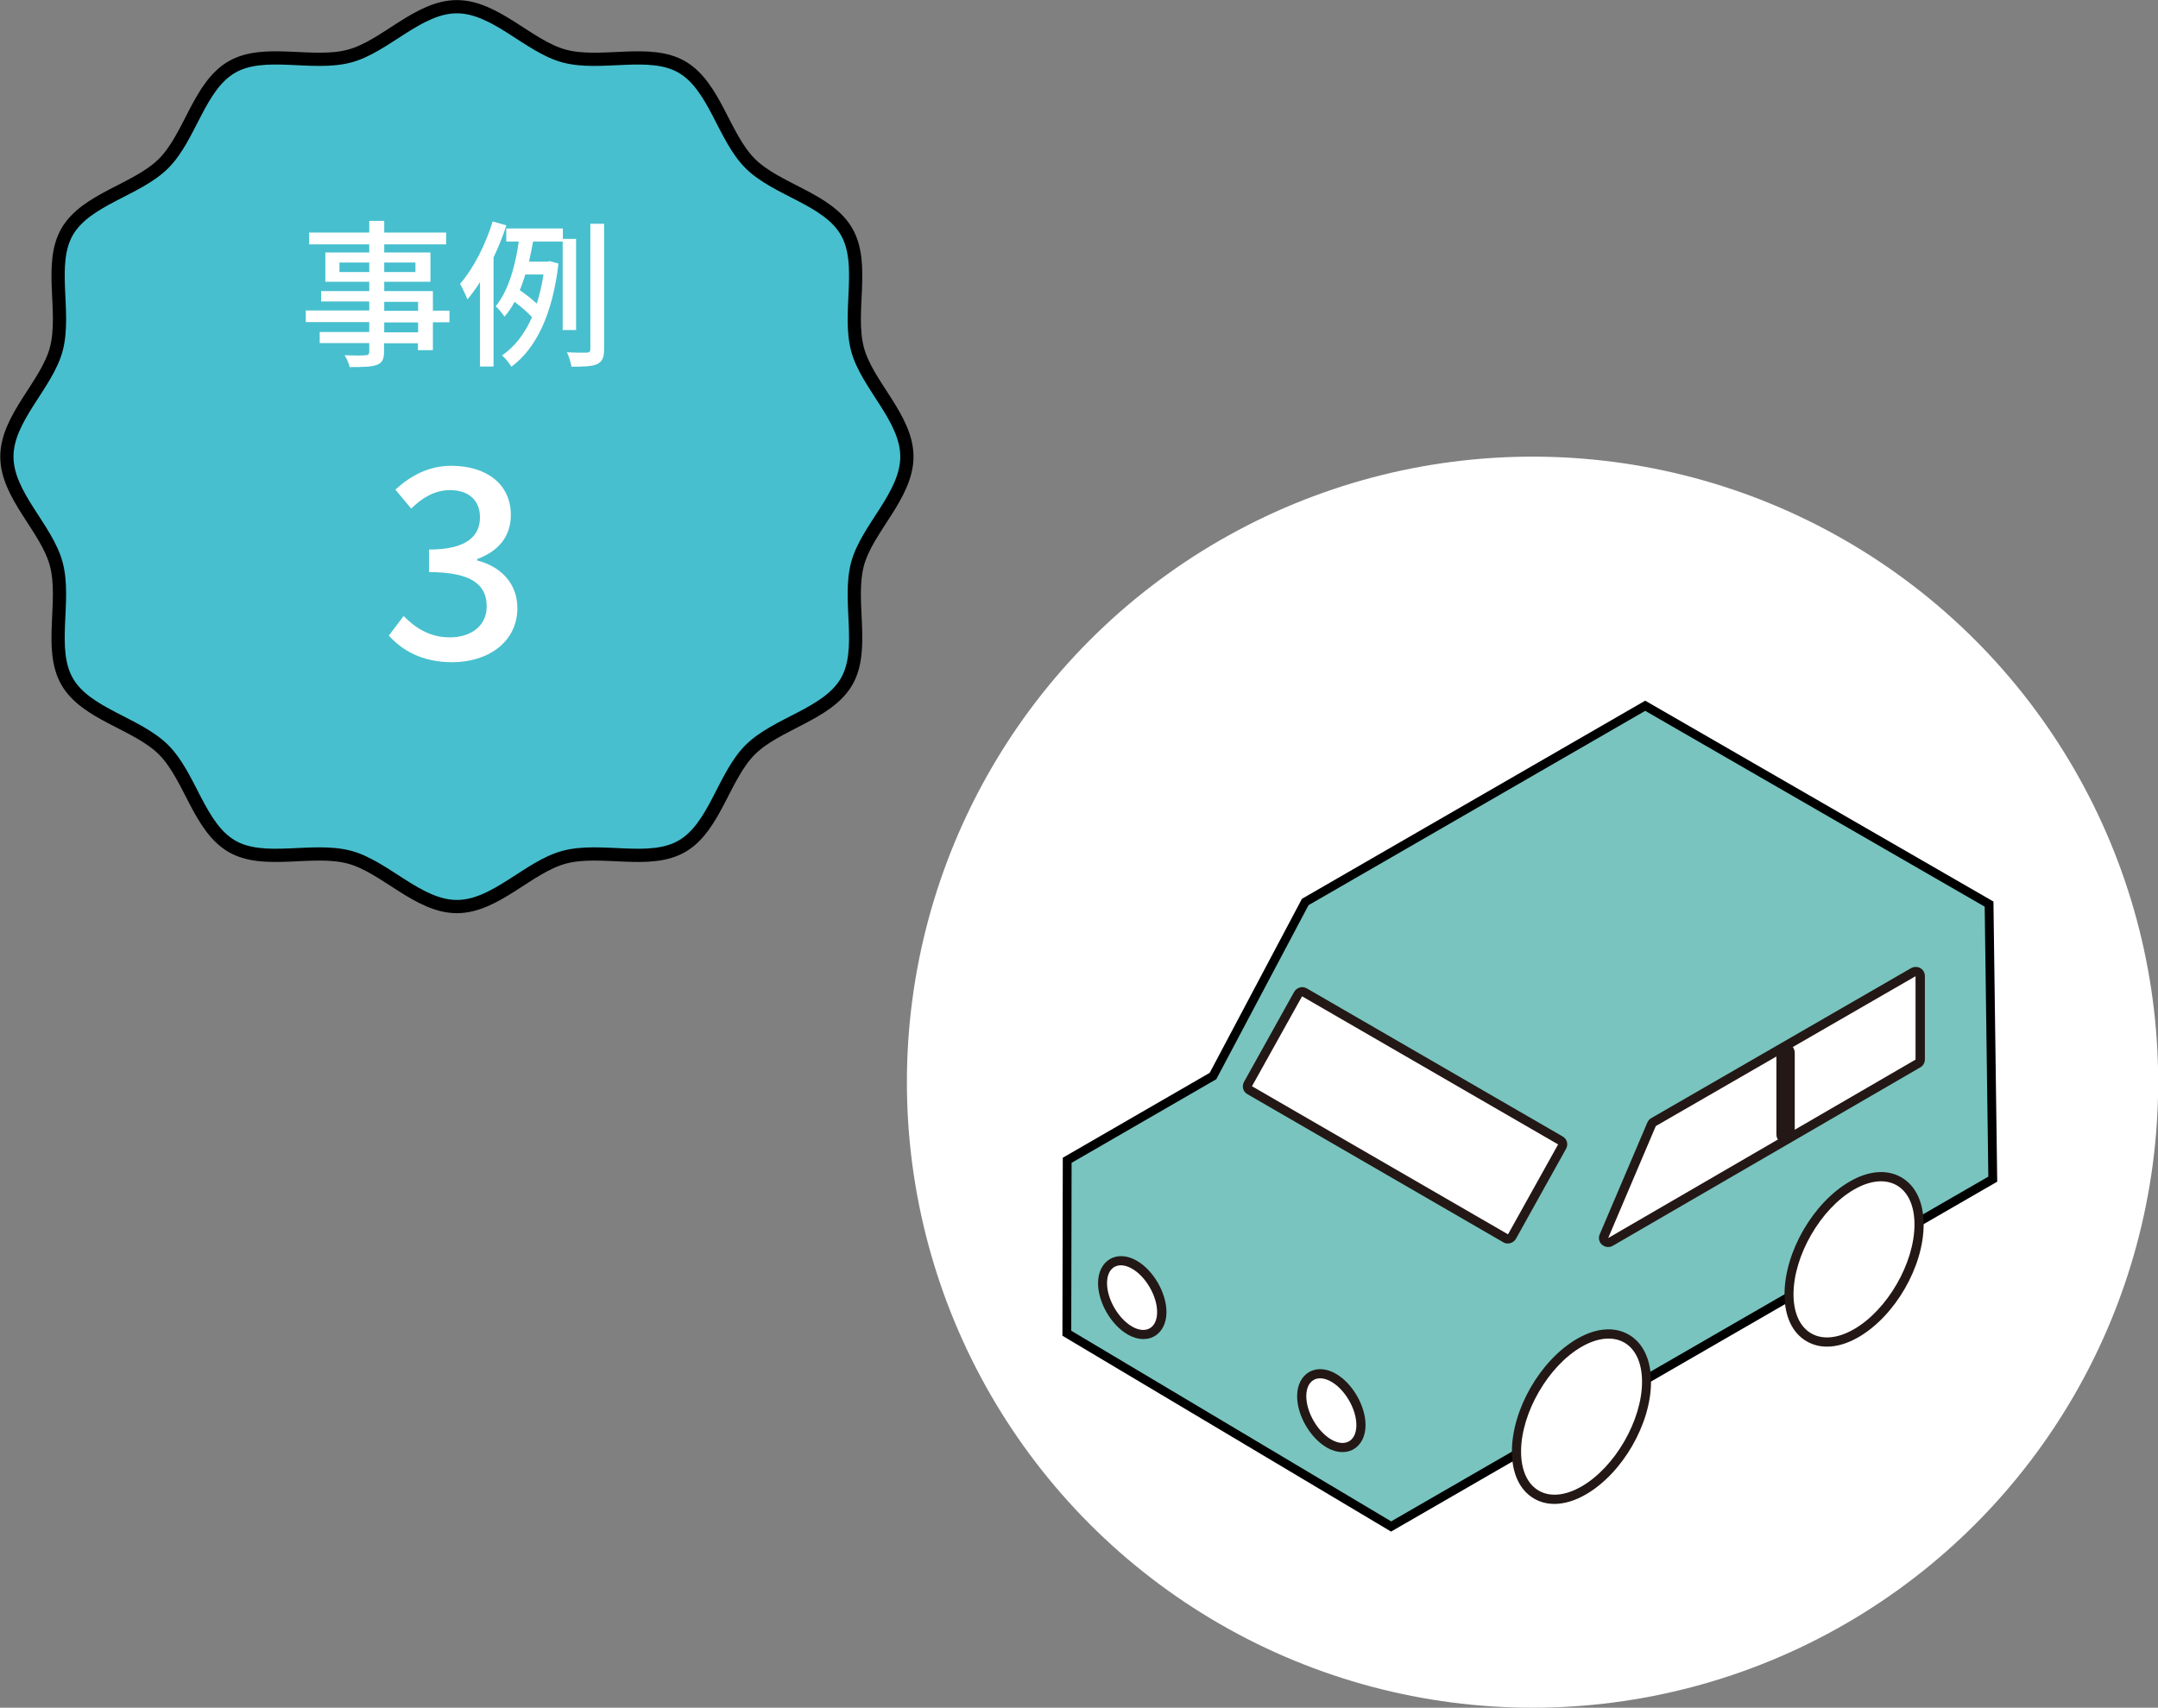
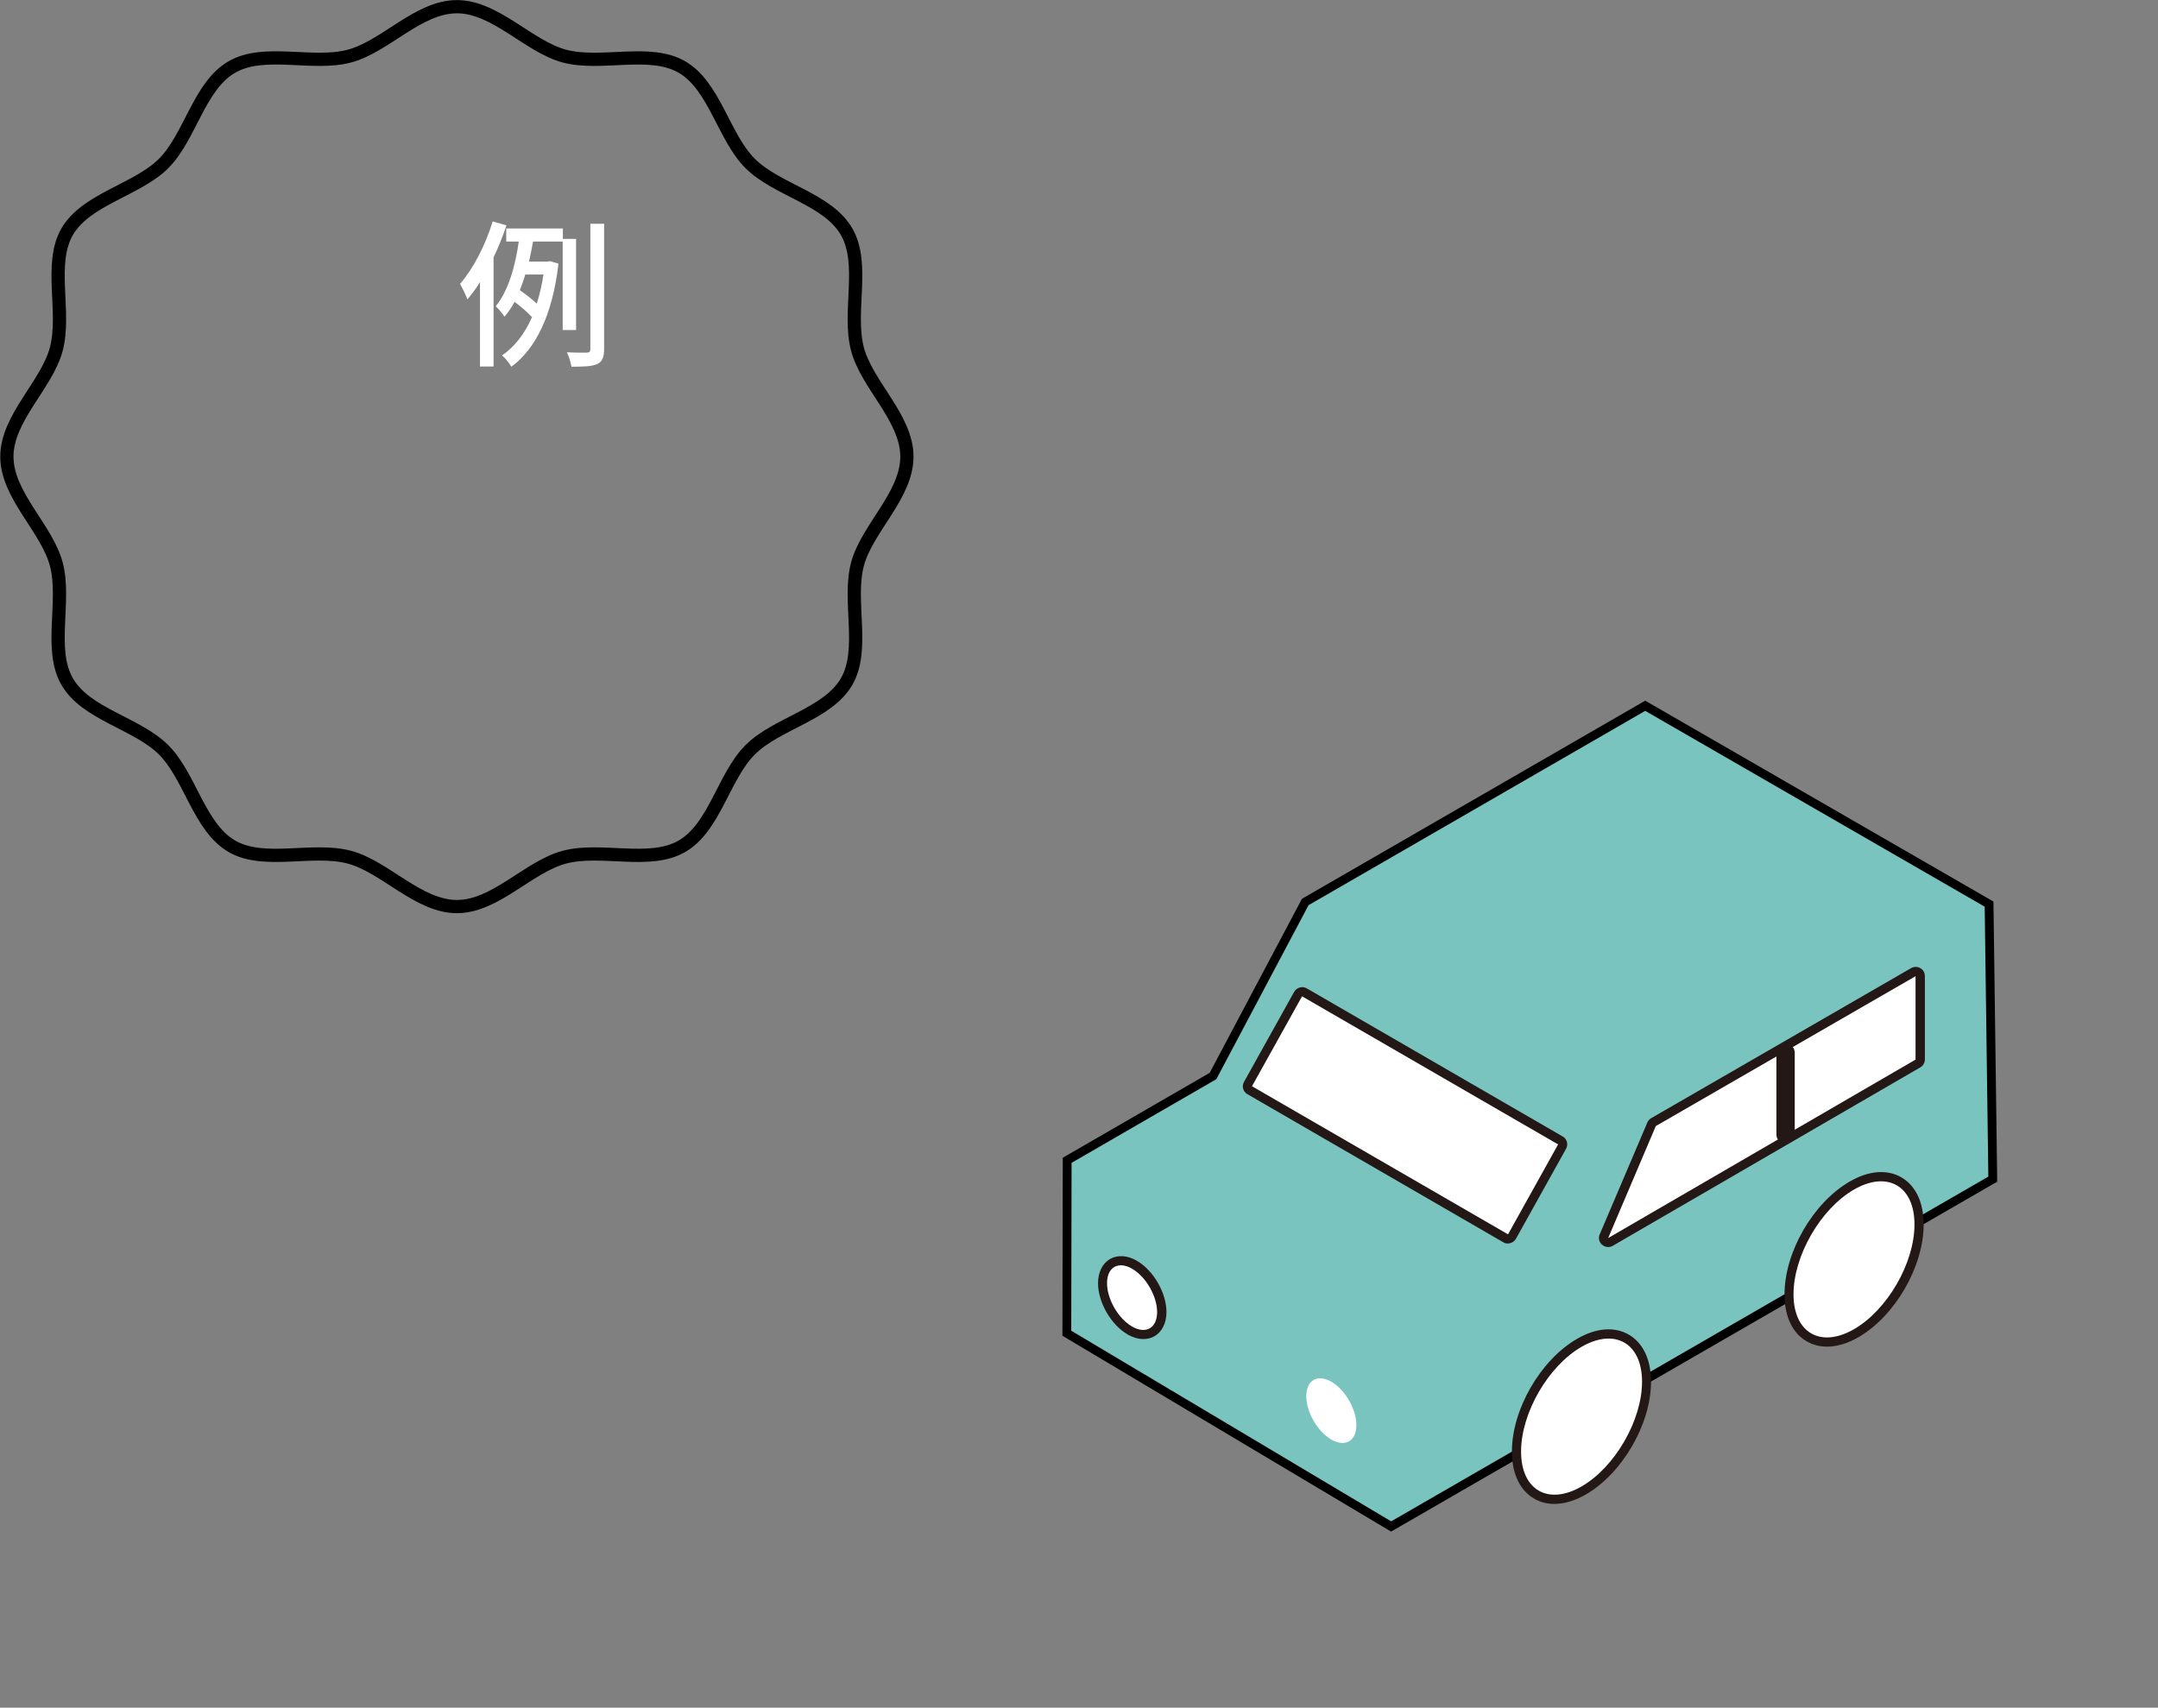
<svg xmlns="http://www.w3.org/2000/svg" id="_レイヤー_2" viewBox="0 0 122.38 96.86">
  <rect x="0" y="0" width="122.38" height="96.86" fill="#808080" stroke="none" />
  <defs>
    <style>.cls-1{fill:none;stroke-width:.75px;}.cls-1,.cls-2{stroke:#000;stroke-miterlimit:10;}.cls-2{fill:#79c4bf;stroke-width:.5px;}.cls-3{fill:#47bfce;}.cls-3,.cls-4,.cls-5{stroke-width:0px;}.cls-4{fill:#231815;}.cls-5{fill:#fff;}</style>
  </defs>
  <g id="_レイヤー_3">
-     <circle class="cls-5" cx="86.91" cy="61.38" r="35.48" />
-     <path class="cls-3" d="m51.43,25.9c0,2.2-2.26,4.07-2.8,6.09-.56,2.1.44,4.84-.62,6.67-1.08,1.86-3.96,2.36-5.47,3.87-1.51,1.51-2.01,4.4-3.87,5.47-1.83,1.06-4.58.06-6.67.62-2.03.54-3.9,2.8-6.09,2.8s-4.07-2.26-6.09-2.8c-2.1-.56-4.84.44-6.67-.62-1.86-1.08-2.36-3.96-3.87-5.47-1.51-1.51-4.4-2.01-5.47-3.87-1.06-1.83-.06-4.58-.62-6.67-.54-2.03-2.8-3.9-2.8-6.09s2.26-4.07,2.8-6.09c.56-2.1-.44-4.84.62-6.67,1.08-1.86,3.96-2.36,5.47-3.87,1.51-1.51,2.01-4.4,3.87-5.47,1.83-1.06,4.58-.06,6.67-.62,2.03-.54,3.9-2.8,6.09-2.8s4.07,2.26,6.09,2.8c2.1.56,4.84-.44,6.67.62,1.86,1.08,2.36,3.96,3.87,5.47,1.51,1.51,4.4,2.01,5.47,3.87,1.06,1.83.06,4.58.62,6.67.54,2.03,2.8,3.9,2.8,6.09Z" />
    <path class="cls-1" d="m51.43,25.9c0,2.2-2.26,4.07-2.8,6.09-.56,2.1.44,4.84-.62,6.67-1.08,1.86-3.96,2.36-5.47,3.87-1.51,1.51-2.01,4.4-3.87,5.47-1.83,1.06-4.58.06-6.67.62-2.03.54-3.9,2.8-6.09,2.8s-4.07-2.26-6.09-2.8c-2.1-.56-4.84.44-6.67-.62-1.86-1.08-2.36-3.96-3.87-5.47-1.51-1.51-4.4-2.01-5.47-3.87-1.06-1.83-.06-4.58-.62-6.67-.54-2.03-2.8-3.9-2.8-6.09s2.26-4.07,2.8-6.09c.56-2.1-.44-4.84.62-6.67,1.08-1.86,3.96-2.36,5.47-3.87,1.51-1.51,2.01-4.4,3.87-5.47,1.83-1.06,4.58-.06,6.67-.62,2.03-.54,3.9-2.8,6.09-2.8s4.07,2.26,6.09,2.8c2.1.56,4.84-.44,6.67.62,1.86,1.08,2.36,3.96,3.87,5.47,1.51,1.51,4.4,2.01,5.47,3.87,1.06,1.83.06,4.58.62,6.67.54,2.03,2.8,3.9,2.8,6.09Z" />
-     <path class="cls-5" d="m25.49,18.28h-.94v1.58h-.85v-.39h-1.92v.47c0,.46-.12.65-.42.76-.31.11-.77.12-1.53.12-.04-.19-.17-.5-.29-.67.5.02,1.04.02,1.18,0,.16,0,.22-.05.22-.21v-.48h-2.81v-.63h2.81v-.56h-3.6v-.66h3.6v-.51h-2.73v-.59h2.73v-.53h-2.49v-1.66h2.49v-.46h-3.41v-.67h3.41v-.66h.85v.66h3.51v.67h-3.51v.46h2.62v1.66h-2.62v.53h2.76v1.11h.94v.66Zm-4.55-2.85v-.54h-1.69v.54h1.69Zm.85-.54v.54h1.77v-.54h-1.77Zm0,2.74h1.92v-.51h-1.92v.51Zm1.92.66h-1.92v.56h1.92v-.56Z" />
    <path class="cls-5" d="m28.72,12.78c-.2.61-.45,1.23-.73,1.82v6.19h-.77v-4.79c-.22.36-.47.69-.71.98-.08-.21-.3-.67-.42-.88.75-.86,1.44-2.2,1.85-3.54l.77.22Zm3.19,5.94v-5.02h-1.68c-.07.37-.14.76-.23,1.14h1.05l.13-.03.49.14c-.33,2.91-1.3,4.85-2.67,5.85-.11-.19-.36-.51-.53-.64.7-.48,1.28-1.21,1.7-2.17-.24-.27-.64-.61-.99-.87-.16.31-.35.59-.57.84-.11-.17-.34-.45-.5-.59.75-.9,1.13-2.39,1.31-3.67h-.71v-.74h3.21v.59h.75v5.17h-.75Zm-2.12-3.15c-.09.31-.2.6-.31.89.33.23.71.52.96.76.16-.5.29-1.04.38-1.65h-1.03Zm4.47-2.88v7.11c0,.48-.11.71-.39.85-.29.13-.75.15-1.46.15-.04-.22-.14-.58-.26-.82.51.03.98.02,1.12.02.15,0,.21-.05.21-.2v-7.11h.77Z" />
-     <path class="cls-5" d="m22.05,36.05l.84-1.11c.65.66,1.47,1.21,2.61,1.21,1.25,0,2.1-.68,2.1-1.75,0-1.19-.78-1.95-3.27-1.95v-1.28c2.17,0,2.89-.79,2.89-1.83,0-.96-.64-1.54-1.7-1.54-.85,0-1.57.42-2.2,1.05l-.9-1.08c.87-.79,1.89-1.35,3.17-1.35,1.98,0,3.38,1.02,3.38,2.79,0,1.25-.74,2.07-1.91,2.5v.08c1.28.32,2.28,1.25,2.28,2.7,0,1.93-1.67,3.07-3.69,3.07-1.74,0-2.86-.69-3.6-1.51Z" />
    <polygon class="cls-2" points="112.8 51.28 93.3 40.03 74.02 51.16 68.79 61.03 60.52 65.81 60.5 75.62 78.89 86.58 113.01 66.88 112.8 51.28" />
    <path class="cls-4" d="m102.46,76.08c-.82-.47-1.26-1.42-1.26-2.67,0-2.39,1.62-5.19,3.69-6.39,1.08-.63,2.13-.71,2.94-.24.81.47,1.26,1.42,1.26,2.67,0,2.39-1.62,5.19-3.69,6.39-.62.36-1.23.54-1.79.54-.42,0-.8-.1-1.15-.3Zm2.94-8.16c-1.75,1.01-3.17,3.47-3.17,5.49,0,.86.26,1.49.74,1.77.48.28,1.16.19,1.9-.24,1.75-1.01,3.17-3.47,3.17-5.49,0-.86-.26-1.49-.74-1.77-.18-.11-.4-.16-.64-.16-.38,0-.81.13-1.27.4Z" />
    <path class="cls-5" d="m101.71,73.41c0,2.19,1.54,3.07,3.43,1.98s3.43-3.75,3.43-5.94-1.54-3.07-3.43-1.98c-1.89,1.09-3.43,3.75-3.43,5.94Z" />
    <path class="cls-4" d="m87,85c-.81-.47-1.26-1.42-1.26-2.67,0-2.39,1.62-5.19,3.69-6.39,1.08-.63,2.13-.71,2.94-.24.81.47,1.26,1.42,1.26,2.67,0,2.39-1.62,5.19-3.69,6.39-.62.36-1.23.54-1.79.54-.42,0-.81-.1-1.15-.3Zm2.94-8.16c-1.75,1.01-3.17,3.47-3.17,5.49,0,.86.26,1.49.74,1.77.48.28,1.16.19,1.91-.24,1.75-1.01,3.17-3.47,3.17-5.49,0-.86-.26-1.49-.74-1.77-.18-.11-.4-.16-.64-.16-.38,0-.81.13-1.27.4Z" />
    <path class="cls-5" d="m86.26,82.33c0,2.19,1.54,3.07,3.43,1.98,1.89-1.09,3.43-3.75,3.43-5.94s-1.54-3.07-3.43-1.98c-1.89,1.09-3.43,3.75-3.43,5.94Z" />
    <path class="cls-4" d="m85.25,70.46l-14.51-8.4c-.25-.14-.33-.45-.19-.7l2.84-5.1c.07-.12.18-.21.32-.25.13-.04.28-.02.4.05l14.51,8.4c.25.14.33.45.19.7l-2.84,5.1c-.07.12-.18.21-.32.25-.05.01-.09.02-.14.02-.09,0-.18-.02-.26-.07Zm-11.21-13.24l-2.34,4.19,13.61,7.88,2.33-4.19-13.61-7.88Z" />
    <polygon class="cls-5" points="73.84 56.51 71 61.61 85.52 70.01 88.36 64.91 73.84 56.51" />
    <path class="cls-4" d="m90.85,70.6c-.17-.15-.22-.39-.13-.59l2.7-6.34c.04-.1.12-.19.22-.25l14.74-8.51c.16-.09.36-.09.52,0,.16.09.26.26.26.45v4.73c0,.19-.1.36-.26.45l-17.44,10.12c-.08.05-.17.07-.26.07-.12,0-.25-.04-.34-.13Zm17.26-14.34l-13.81,7.97-2.02,4.75,15.83-9.19v-3.53Z" />
    <polygon class="cls-5" points="108.63 55.37 108.63 60.1 91.2 70.22 93.9 63.87 108.63 55.37" />
    <path class="cls-4" d="m101.26,64.87c.29,0,.52-.23.52-.52v-4.64c0-.29-.23-.52-.52-.52s-.52.23-.52.52v4.64c0,.29.23.52.52.52Z" />
    <path class="cls-4" d="m63.95,75.69c-.94-.54-1.68-1.82-1.68-2.91,0-.62.25-1.12.68-1.37.43-.25.99-.21,1.52.1.94.54,1.68,1.82,1.68,2.91,0,.62-.25,1.12-.68,1.37-.19.11-.4.16-.63.16-.29,0-.59-.09-.9-.26Zm-.48-3.38c-.1.06-.16.24-.16.47,0,.73.53,1.65,1.16,2.01.2.12.39.15.48.1.1-.06.16-.24.16-.47,0-.73-.53-1.65-1.16-2.01-.14-.08-.27-.12-.37-.12-.04,0-.08,0-.11.03Z" />
    <path class="cls-5" d="m65.62,74.42c0,.91-.64,1.27-1.42.82-.78-.45-1.42-1.55-1.42-2.46s.64-1.27,1.42-.82c.78.45,1.42,1.55,1.42,2.46Z" />
-     <path class="cls-4" d="m75.24,82.1c-.94-.54-1.68-1.82-1.68-2.91,0-.62.25-1.12.68-1.37.43-.25.99-.21,1.52.1.94.54,1.68,1.82,1.68,2.91,0,.62-.25,1.12-.68,1.37-.19.11-.4.16-.63.16-.29,0-.6-.09-.9-.26Zm-.48-3.38c-.1.06-.16.24-.16.47,0,.71.54,1.65,1.16,2.01.2.12.39.16.48.1.1-.06.16-.24.16-.47,0-.73-.53-1.65-1.16-2.01-.14-.08-.27-.12-.37-.12-.04,0-.08,0-.11.03Z" />
    <path class="cls-5" d="m76.92,80.83c0,.91-.64,1.27-1.42.82-.78-.45-1.42-1.55-1.42-2.46s.64-1.27,1.42-.82c.78.45,1.42,1.55,1.42,2.46Z" />
  </g>
</svg>